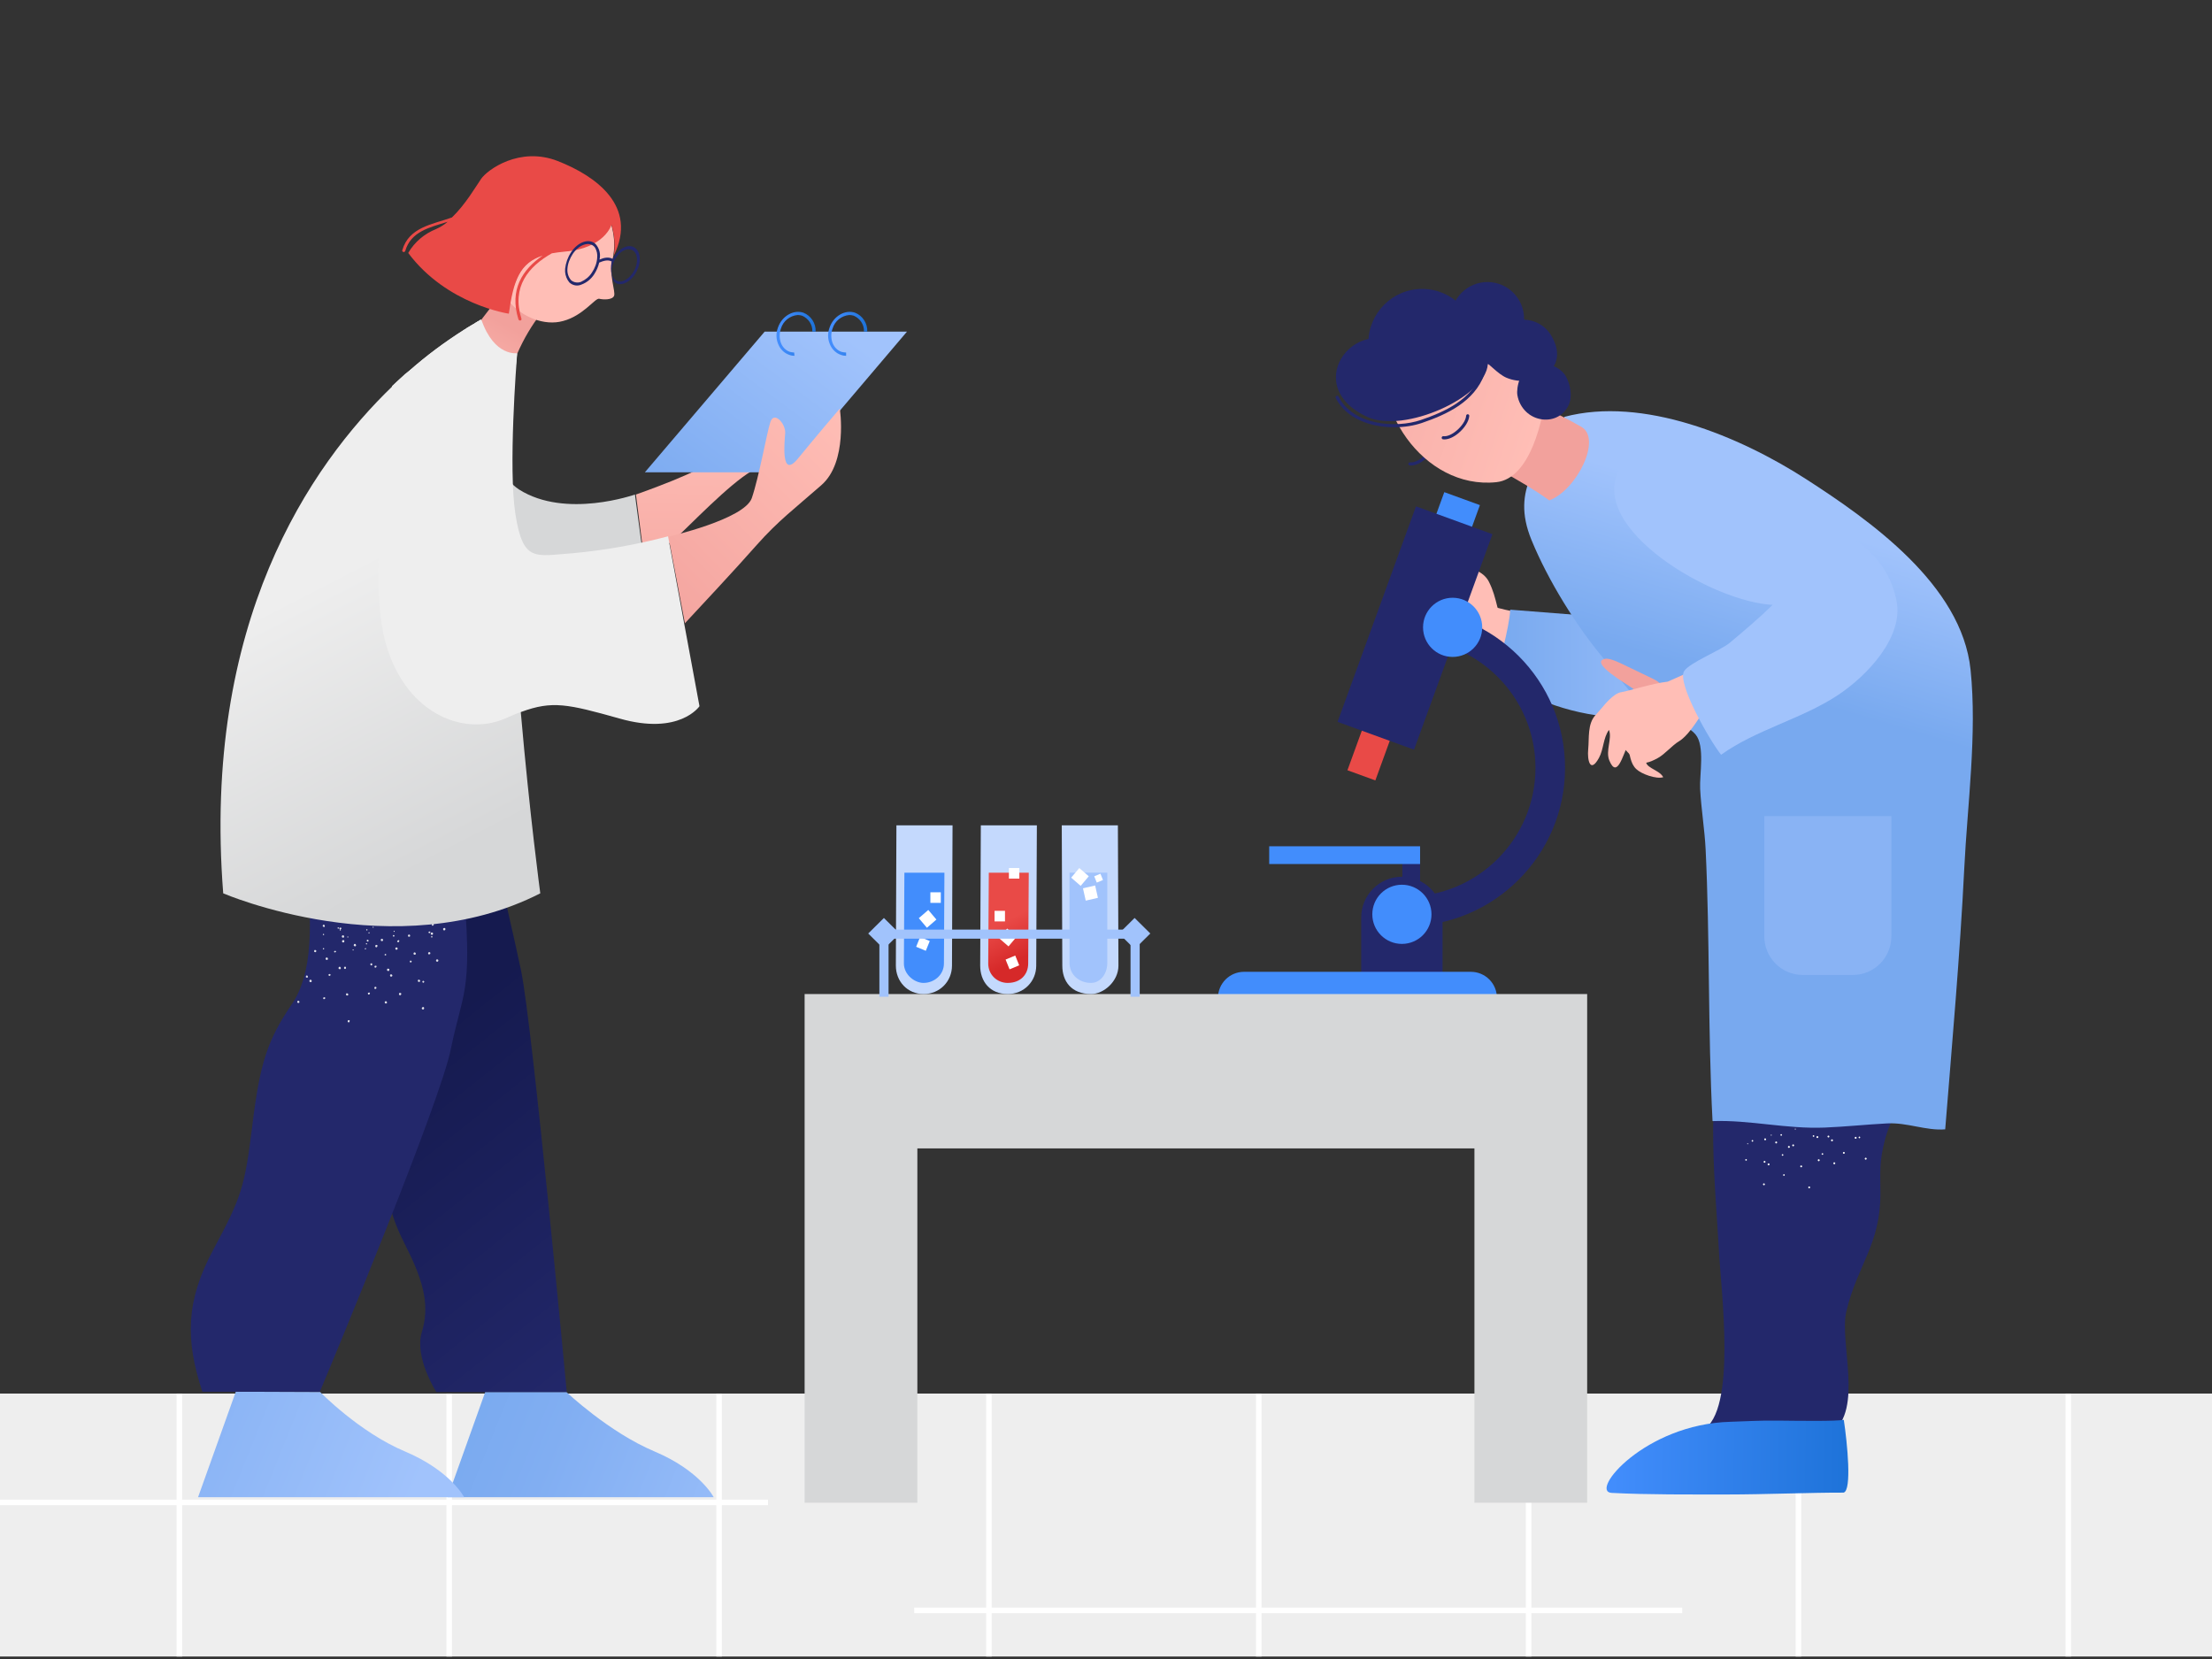
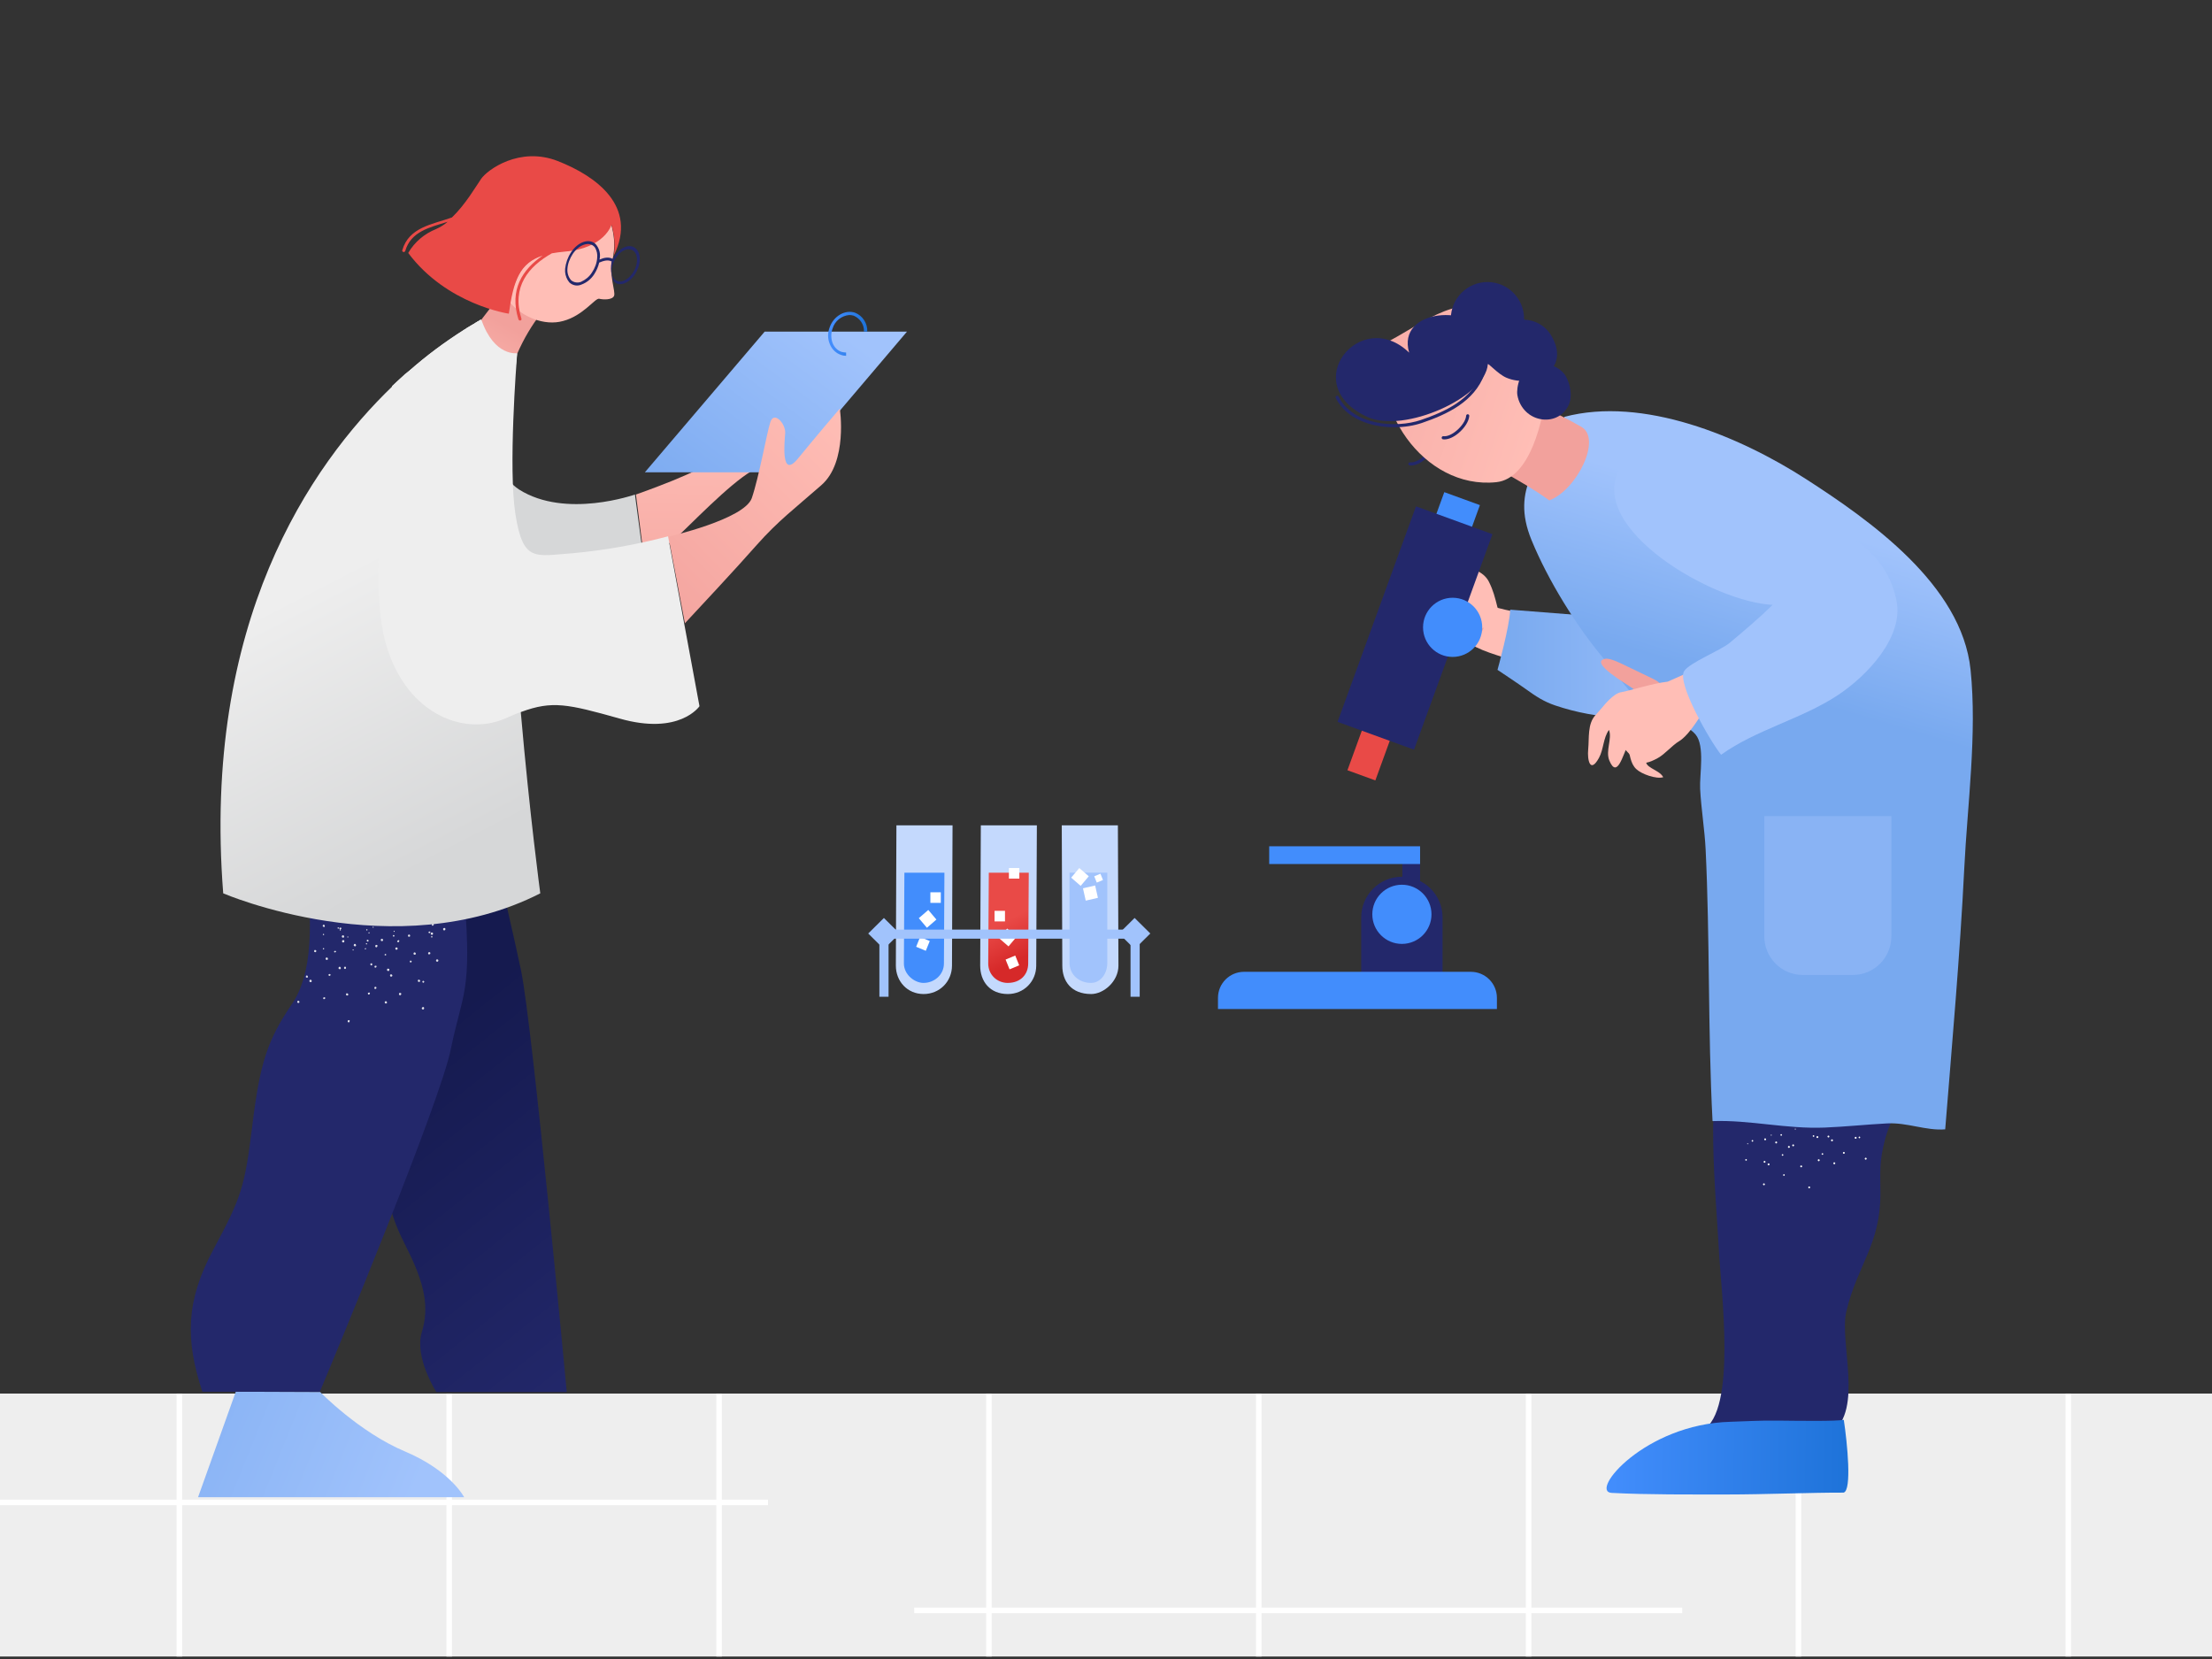
<svg xmlns="http://www.w3.org/2000/svg" version="1.1" viewBox="0 0 1600 1200" width="1600" height="1200" x="0px" y="0px">
  <rect x="0" y="0" width="1600" height="1200" fill="#333333" stroke="none" />
  <g>
    <defs>
      <clipPath id="clip-path-id-crop-item-0">
        <rect transform="scale(0.499 0.5)" x="-1.0" y="1010.0" width="1605.0" height="192.0" />
      </clipPath>
      <clipPath id="clip-path-id-viewbox-item-0">
        <rect x="0.0" y="0.0" width="801.0" height="601.0" />
      </clipPath>
    </defs>
    <g clip-path="url(#clip-path-id-crop-item-0)" transform="translate(0.0 -3.0) rotate(0.0 802.0 601.5) scale(2.002 2.002)">
      <g clip-path="url(#clip-path-id-viewbox-item-0)" transform="translate(-0.0 -0.0)">
        <rect x="0" y="454" fill="#EEEEEE" width="800" height="146" />
        <g>
          <rect x="63.811" y="454" fill="#FFFFFF" width="2" height="146" />
        </g>
        <g>
          <rect x="161.306" y="454" fill="#FFFFFF" width="2" height="146" />
        </g>
        <g>
          <rect x="258.801" y="454" fill="#FFFFFF" width="2" height="146" />
        </g>
        <g>
          <rect x="356.297" y="454" fill="#FFFFFF" width="2" height="146" />
        </g>
        <g>
          <rect x="453.792" y="454" fill="#FFFFFF" width="2" height="146" />
        </g>
        <g>
          <rect x="551.287" y="454" fill="#FFFFFF" width="2" height="146" />
        </g>
        <g>
          <rect x="648.782" y="454" fill="#FFFFFF" width="2" height="146" />
        </g>
        <g>
          <rect x="746.277" y="454" fill="#FFFFFF" width="2" height="146" />
        </g>
        <g>
          <rect x="401.044" y="501.331" fill="#FFFFFF" width="399.956" height="2" />
        </g>
        <g>
          <rect x="330.298" y="582.327" fill="#FFFFFF" width="277.486" height="2" />
        </g>
        <g>
          <rect x="0" y="543.329" fill="#FFFFFF" width="277.486" height="2" />
        </g>
      </g>
    </g>
  </g>
  <g>
    <defs>
      <clipPath id="clip-path-id-viewbox-item-1">
        <rect x="-361.001" y="-15.0" width="203.954" height="386.684" />
      </clipPath>
    </defs>
    <g transform="translate(1427.0 204.0) rotate(0.0 -230.5 438.5) scale(-2.26 2.268)">
      <g clip-path="url(#clip-path-id-viewbox-item-1)" transform="translate(361.001 15.0)">
        <g>
          <path fill="#23286B" d="M-181.211,43.523c-1.334,0-2.937-0.703-4.474-1.976c-2.01-1.665-3.376-3.831-3.48-5.516   c-0.017-0.275,0.192-0.513,0.468-0.53c0.273-0.002,0.513,0.193,0.53,0.468c0.086,1.401,1.341,3.333,3.121,4.808   c1.476,1.223,3.026,1.866,4.151,1.727c0.273-0.034,0.524,0.16,0.559,0.434c0.035,0.274-0.16,0.524-0.434,0.559   C-180.914,43.514-181.061,43.523-181.211,43.523z" />
        </g>
        <path fill="#FFBEB6" d="M-238.19,93.736c11.282-2.553,24.448-2.218,35.165-6.88c0.075,4.233,1.422,9.21,4.267,12.469  c-3.524,3.218-11.331,4.94-15.743,6.644c-4.117,1.59-8.003,3.51-12.163,5.092c-2.86,1.087-7.51,4.56-10.352,4.721  c-1.447-3.803-0.818-8.268-1.516-12.25C-238.976,100.994-241.009,94.374-238.19,93.736z" />
        <path fill="#F2A19C" d="M-183.982,96.251c-3.999,1.869-9.292,6.721-13.971,5.316c-5.683-1.707-8.072-8.093-7.551-13.424  c0.551-5.641,5.934-7.807,10.904-9.215c2.148-0.608,5.038-1.425,7.265-1.458c3.279-0.049,3.489,2.002,3.912,5.097  c0.561,4.107,1.276,9.519-0.357,13.489C-184.085,96.113-184.153,96.737-183.982,96.251z" />
        <path fill="#FFBEB6" d="M-208.851,88.707c0.83-3.296,1.378-5.432,2.727-8.11c1.779-3.532,6.144-4.496,9.568-5.303  c2.487-0.586,8.754-5.19,6.427-0.559c-1.575,3.134-5.054,6.712-7.991,7.887c0.403,3.691,1.021,9.805-2.068,12.511  C-202.782,97.405-209.999,93.266-208.851,88.707z" />
        <path fill="#FFBEB6" d="M-181.747,73.618c-2.712-0.838-10.294,7.681-11.797,9.725c-1.514,2.058-3.34,5.149,0.62,4.315  c2.454-0.517,5.028-2.742,7.166-3.939c-3.716,2.788-8.228,6.335-1.397,7.468c-1.308,2.061-1.86,2.174-0.445,4.226  c1.216,1.764,2.273,2.11,4.183,1.047c2.548-1.419,3.765-4.636,4.178-7.2c0.198-1.228,1.051-3.003,0.865-4.185  c-0.247-1.568-1.247-2.437-1.417-4.191c-0.142-1.467,0.217-3.015,0-4.471C-179.96,75.278-179.58,74.255-181.747,73.618z" />
        <linearGradient id="SVGID_1_-i1" gradientUnits="userSpaceOnUse" x1="-280.415" y1="106.66" x2="-208.866" y2="106.66">
          <stop offset="0" style="stop-color:#A1C3FC" />
          <stop offset="1" style="stop-color:#78A9EF" />
        </linearGradient>
        <path fill="url(#SVGID_1_-i1)" d="M-212.933,89.499c0.189,5.397,4.066,19.188,4.066,19.188s-6.769,4.493-9.233,6.254  c-3.091,2.21-5.575,3.862-9.225,5.095c-6.538,2.208-14.166,3.705-21.116,3.782c-8.674,0.097-15.853-2.18-23.904-5.084  c-2.741-0.989-5.398-2.123-8.071-3.477c1.744-15.825,15.813-20.26,29.474-22.785" />
        <path fill="#23286B" d="M-338.552,238.319c-1.369,5.15,3.844,13.353,5.589,19.91c1.999,7.513,1.539,10.326,1.537,17.558  c-0.003,16.189,7.392,22.751,10.913,37.528c2.328,9.77-5.586,31.183,4.759,38.771c6.093,4.47,34.681,0.457,41.251-0.91  c-11.078-5.93-5.857-44.907-5.218-57.36c0.958-18.684,4.571-50.172-2.095-68.77c-22.565-1.146-41.055,2.687-62.282,7.529  C-341.287,236.171-342.905,237.687-338.552,238.319z" />
        <linearGradient id="SVGID_2_-i1" gradientUnits="userSpaceOnUse" x1="-311.662" y1="246.826" x2="-296.259" y2="194.577" gradientTransform="matrix(1 0 0 -1 0 310)">
          <stop offset="0" style="stop-color:#A1C3FC" />
          <stop offset="1" style="stop-color:#78A9EF" />
        </linearGradient>
        <path fill="url(#SVGID_2_-i1)" d="M-230.261,28c-25.162-6.642-56.034,6.159-77.336,19.836c-20.422,13.113-49.865,33.735-52.679,60.815  c-2.125,20.449,0.999,42.889,2.015,63.349c1.377,27.726,3.884,55.679,6.101,83.233c6.204,0.486,12.098-2.232,18.566-1.897  c6.553,0.339,13.319,1.058,20,1.331c12.304,0.502,23.884-2.479,35.899-2.066c1.52-29.014,0.827-58.164,2.212-86.637  c0.306-6.29,1.437-13.014,1.756-19.299c0.232-4.587-1.59-13.682,1.453-17.346c3.373-4.062,12.335-5.437,16.68-9.318  c4.856-4.337,8.611-10.006,12.667-14.813c8.858-10.499,17.88-25.049,23.168-37.888c6.88-16.706-2.854-24.831-10.601-38.349  c-0.862,1.028-0.829,2.267,0.1,3.717" />
        <linearGradient id="SVGID_3_-i1" gradientUnits="userSpaceOnUse" x1="143.365" y1="-49.13" x2="66.069" y2="-50.207" gradientTransform="matrix(1 0 0 -1 -389.183 310)">
          <stop offset="0" style="stop-color:#428DFC" />
          <stop offset="1" style="stop-color:#1D72D8" />
        </linearGradient>
        <path fill="url(#SVGID_3_-i1)" d="M-319.706,347.874c-1.128,7.518-2.631,22.553,0.071,23.216c10.078-0.036,25.815,0.596,37.017,0.59  c12.274-0.006,25.576,0.101,37.213-0.501c7.267-0.376-10.525-21.927-37.965-22.679c-5.559-0.152-8.741-0.443-15.286-0.376  C-305.516,348.195-317.2,348.375-319.706,347.874z" />
        <path fill="#F2A19C" d="M-198.167,37.5c-8.36,6.593-17.381,9.991-27.277,17.138c-8.796-3.299-16.935-19.647-10.262-23.457  c9.728-5.554,15.763-7.662,21.707-10.361c2.803,6.875,8.145,9.082,13.498,13.68C-200.936,34.667-197.801,37.211-198.167,37.5z" />
        <linearGradient id="SVGID_4_-i1" gradientUnits="userSpaceOnUse" x1="-152.33" y1="470.816" x2="-97.96" y2="470.816" gradientTransform="matrix(0.949 -0.315 -0.315 -0.949 69.159 426.742)">
          <stop offset="0" style="stop-color:#FFBEB6" />
          <stop offset="1" style="stop-color:#F8AFA9" />
        </linearGradient>
        <path fill="url(#SVGID_4_-i1)" d="M-174.167,3.833c7.317,20.204-10.907,47.453-34.333,45c-10.841-1.135-15.12-19.913-16.065-30.029  c-1.039-11.111,4.869-19.099,14.158-23.787C-196.684-11.909-186.514-2.763-174.167,3.833z" />
        <g>
          <path fill="#23286B" d="M-175.798,31.316c-3.214,0-6.315-0.499-8.876-1.371c-8.067-2.748-16.757-6.748-20.041-15.575   c-0.096-0.259,0.035-0.547,0.294-0.643c0.26-0.098,0.547,0.037,0.644,0.294c3.138,8.436,11.581,12.305,19.426,14.978   c8.077,2.75,21.728,1.686,26.357-7.464c0.124-0.247,0.426-0.345,0.672-0.221c0.246,0.125,0.346,0.426,0.221,0.672   C-160.502,28.706-168.444,31.316-175.798,31.316z" />
        </g>
        <path fill="#23286B" d="M-205.767,11.222c0.696,10.505,26.787,22.204,38.575,16.794c22.633-10.386,2.076-35.422-13.398-20.501  c4.095-14.122-20.341-15.756-25.374-4.913c-3.815-6.228-15.456-8.493-20.195-0.384c-6.486,11.099,6.141,16.817,14.434,13.296  C-208.978,14.35-205.804,10.658-205.767,11.222z" />
        <path fill="#23286B" d="M-219.666,12.84c3.35-0.396,4.87,5.772,4.431,8.253c-0.719,4.073-3.883,7.271-8.089,7.733  c-3.601,0.396-6.913-1.376-8.389-4.738c-1.191-2.711-0.457-6.401,0.926-8.952c1.815-3.348,8.006-5.706,10.961-2.651  C-219.663,12.374-219.519,13.08-219.666,12.84z" />
        <circle fill="#23286B" cx="-205.652" cy="-3.272" r="11.728" />
-         <circle fill="#23286B" cx="-184.76" cy="4.425" r="17.226" />
        <path fill="#89B3F4" d="M-306.594,206h-16c-6.812,0-12.333-5.522-12.333-12.333v-38.333h40.666v38.333  C-294.261,200.478-299.783,206-306.594,206z" />
        <path fill="none" d="M-277.03,105.472c2.841,4.256,8.342,5.982,13.133,6.706" />
        <path fill="#F2A19C" d="M-262.5,114.973c1.677-2.515,2.899-2.981,5.309-4.129c2.278-1.085,4.511-2.17,6.706-3.206  c1.554-0.734,5.535-2.874,7.265-2.459c5.075,1.218-7.362,8.207-8.927,9.439c-2.621,2.063-3.499,3.972-6.992,3.164  C-262.743,116.948-263.483,116.447-262.5,114.973z" />
        <path fill="#FFBEB6" d="M-278.427,105.752c1.724,1.545-12.452,10.726-13.872,12.874c1.269,0.495,2.475,1.226,3.814,1.656  c4.974,1.596,11.719-1.317,14.808,3.353c1.533,2.317,4.188,6.336,6.706,7.824c2.178,1.287,4.482,4.068,6.706,5.309  c5.966,3.33,6.862,1.126,11.185-3.353c1.469-1.522,2.458-5.901,4.183-6.147c1.956-0.279,5.588-2.235,3.353-5.309  c-1.583-2.176-4.423-5.781-6.986-6.162c-2.289-0.34-10.012-2.83-14.809-3.339L-278.427,105.752z" />
        <path fill="#A1C3FC" d="M-251.882,38.131c-2.848-2.532-7.544-2.794-11.379-2.798c-5.917-0.006-11.521,2.279-16.667,4.834  c-11.465,5.694-21.367,14.037-32.667,20.317c-11.525,6.404-21.273,12.627-23.982,26.198c-2.306,11.55,9.302,23.777,18.649,29.985  c11.583,7.693,26.187,11.013,37.495,19.097c3.595-4.465,14.166-22.813,11.852-26.629c-1.67-2.754-11.652-6.581-14.68-9.12  c-4.585-3.845-9.387-7.842-13.65-12.065c19.027-0.821,59.559-24.391,48.941-43.392C-248.884,42.922-249.367,40.367-251.882,38.131z" />
-         <path fill="#FFBEB6" d="M-245.754,117.475c1.977,1.387,2.568,2.42,5.545,5.67c2.587,2.823,1.956,7.223,2.314,10.897  c0.325,3.336-0.599,7.847-3.438,2.741c-1.526-2.745-1.354-6.423-3.214-8.935c-1.09,2.766,1.175,6.637-0.118,9.758  c-2.526,6.097-4.414-2.192-5.757-4.38c-0.931,2.424-0.878,5.24-2.85,7.098c-1.742,1.642-6.385,3.265-8.647,2.604  c1.387-2.632,6.647-2.993,5.287-5.896c-0.506-1.08-2.436-2.127-3.134-3.325c-0.736-1.263-1.325-2.836-1.789-4.219  c2.987-2.339,9.294-2.166,11.706-4.659c1.991-2.059,0.192-5.373,1.028-7.726c0.243,0.233,1.197-0.438,1.15-0.042L-245.754,117.475z" />
+         <path fill="#FFBEB6" d="M-245.754,117.475c1.977,1.387,2.568,2.42,5.545,5.67c2.587,2.823,1.956,7.223,2.314,10.897  c0.325,3.336-0.599,7.847-3.438,2.741c-1.526-2.745-1.354-6.423-3.214-8.935c-1.09,2.766,1.175,6.637-0.118,9.758  c-2.526,6.097-4.414-2.192-5.757-4.38c-0.931,2.424-0.878,5.24-2.85,7.098c-1.742,1.642-6.385,3.265-8.647,2.604  c1.387-2.632,6.647-2.993,5.287-5.896c-0.506-1.08-2.436-2.127-3.134-3.325c-0.736-1.263-1.325-2.836-1.789-4.219  c2.987-2.339,9.294-2.166,11.706-4.659c1.991-2.059,0.192-5.373,1.028-7.726c0.243,0.233,1.197-0.438,1.15-0.042z" />
        <path id="texture-2_17_-i1" fill="#FFFFFF" d="M-304.281,255.271c0.065,0.055,0.163,0.046,0.218-0.019s0.047-0.163-0.019-0.218  c-0.065-0.055-0.163-0.046-0.218,0.019l0,0C-304.354,255.118-304.347,255.215-304.281,255.271L-304.281,255.271z M-289.1,259.843  c0.007,0.087,0.084,0.152,0.171,0.145l0,0c0.08-0.004,0.141-0.072,0.137-0.151c0-0.007-0.001-0.014-0.002-0.02  c-0.005-0.084-0.076-0.147-0.16-0.144C-289.041,259.68-289.107,259.756-289.1,259.843L-289.1,259.843L-289.1,259.843z   M-296.639,257.033c-0.02,0.084,0.027,0.171,0.108,0.2c0.085,0.026,0.175-0.022,0.2-0.108c0.026-0.085-0.022-0.175-0.108-0.2  C-296.524,256.906-296.609,256.951-296.639,257.033z M-308.909,273.636c-0.056,0.154,0.022,0.324,0.176,0.383  c0.145,0.062,0.313-0.006,0.375-0.15c0.002-0.006,0.004-0.009,0.006-0.015c0.056-0.154-0.022-0.324-0.176-0.383  C-308.678,273.411-308.849,273.485-308.909,273.636L-308.909,273.636z M-306.349,266.937c-0.055,0.156,0.025,0.326,0.181,0.38  c0.152,0.055,0.32-0.022,0.378-0.173c0.059-0.151-0.014-0.321-0.164-0.38l0,0C-306.113,266.711-306.284,266.787-306.349,266.937z   M-303.779,260.23c-0.059,0.151,0.015,0.319,0.166,0.378c0.003,0.001,0.006,0.002,0.009,0.003c0.145,0.062,0.313-0.006,0.375-0.15  c0.002-0.006,0.004-0.009,0.006-0.015c0.054-0.156-0.023-0.327-0.174-0.394C-303.551,259.999-303.721,260.078-303.779,260.23z   M-319.916,262.954c0.121,0.109,0.308,0.097,0.415-0.025c0.109-0.121,0.097-0.308-0.025-0.415c-0.119-0.106-0.301-0.097-0.41,0.019  C-320.045,262.655-320.036,262.842-319.916,262.954L-319.916,262.954z M-314.982,257.741c0.121,0.108,0.308,0.097,0.415-0.025  c0.109-0.121,0.097-0.308-0.025-0.415c-0.119-0.106-0.301-0.097-0.41,0.019C-315.11,257.441-315.101,257.629-314.982,257.741  L-314.982,257.741z M-294.443,272.774c0.008,0.164,0.145,0.291,0.31,0.285c0.161-0.002,0.287-0.136,0.284-0.295c0,0,0-0.002,0-0.003  c0.006-0.158-0.118-0.289-0.274-0.294c-0.007,0-0.015,0-0.023-0.001C-294.31,272.477-294.439,272.61-294.443,272.774z   M-294.636,265.595c0.01,0.164,0.144,0.293,0.307,0.296c0.164-0.008,0.291-0.146,0.285-0.309c-0.004-0.163-0.141-0.291-0.303-0.286  c-0.002,0-0.004,0-0.004,0c-0.161,0.003-0.288,0.135-0.285,0.294C-294.636,265.594-294.636,265.595-294.636,265.595z   M-294.829,258.428c0,0.157,0.127,0.285,0.284,0.283c0.004,0,0.009,0,0.014-0.001c0.162,0.001,0.295-0.13,0.297-0.292  c0-0.005,0-0.01,0-0.015c-0.006-0.164-0.144-0.293-0.307-0.287c-0.164,0.006-0.293,0.144-0.287,0.307  C-294.829,258.426-294.829,258.427-294.829,258.428z M-324.898,257.982c0.095,0.109,0.262,0.121,0.372,0.027  c0.11-0.094,0.122-0.262,0.027-0.372c-0.095-0.111-0.262-0.122-0.372-0.027l0,0C-324.979,257.705-324.992,257.871-324.898,257.982z   M-300.814,269.774c-0.004,0.149,0.107,0.275,0.256,0.288c0.141,0.011,0.264-0.095,0.274-0.235c0-0.004,0-0.007,0-0.012  c0.013-0.145-0.095-0.273-0.239-0.285c-0.002,0-0.003,0-0.005,0C-300.671,269.524-300.796,269.63-300.814,269.774L-300.814,269.774z   M-300.369,263.395c-0.007,0.145,0.103,0.267,0.246,0.276c0.141,0.011,0.264-0.095,0.274-0.235c0-0.004,0-0.007,0-0.012  c0.013-0.145-0.095-0.273-0.239-0.286c-0.002,0-0.003,0-0.005,0C-300.239,263.135-300.362,263.248-300.369,263.395L-300.369,263.395  z M-299.933,256.993c-0.013,0.145,0.095,0.273,0.239,0.286h0.005c0.137,0.015,0.259-0.085,0.274-0.222  c0.001-0.008,0.001-0.017,0.001-0.026c0.013-0.145-0.095-0.273-0.239-0.286c-0.002,0-0.003,0-0.005,0  C-299.8,256.743-299.921,256.851-299.933,256.993L-299.933,256.993z M-313.107,262.983c-0.061,0.133-0.005,0.289,0.127,0.353  c0.13,0.065,0.286,0.013,0.351-0.116c0.063-0.132,0.013-0.291-0.114-0.362C-312.877,262.794-313.039,262.849-313.107,262.983  L-313.107,262.983z M-310.248,257.246c-0.066,0.124-0.021,0.278,0.101,0.344c0.005,0.002,0.009,0.004,0.014,0.007  c0.13,0.065,0.286,0.013,0.351-0.116c0.063-0.132,0.013-0.291-0.114-0.362C-310.027,257.059-310.184,257.114-310.248,257.246  L-310.248,257.246z M-288.671,265.061c0.041,0.132,0.181,0.206,0.313,0.165c0.005-0.002,0.011-0.003,0.015-0.005  c0.139-0.043,0.217-0.19,0.175-0.329c-0.001-0.003-0.002-0.006-0.003-0.009c-0.052-0.136-0.201-0.207-0.34-0.161  c-0.136,0.045-0.21,0.192-0.165,0.328C-288.674,265.054-288.671,265.057-288.671,265.061L-288.671,265.061z M-290.715,258.985  c0.048,0.139,0.197,0.216,0.338,0.172c0.139-0.051,0.211-0.204,0.16-0.343c-0.048-0.133-0.191-0.205-0.327-0.166  c-0.138,0.04-0.217,0.186-0.177,0.323C-290.719,258.975-290.716,258.98-290.715,258.985L-290.715,258.985z M-327.001,264.451  c-0.067,0.155-0.002,0.336,0.15,0.411c0.152,0.074,0.334,0.012,0.408-0.139c0.069-0.155,0.003-0.337-0.15-0.411  C-326.744,264.238-326.927,264.3-327.001,264.451L-327.001,264.451z M-323.772,257.795c-0.075,0.151-0.012,0.334,0.139,0.408  s0.334,0.012,0.408-0.139c0.075-0.151,0.012-0.334-0.139-0.408C-323.515,257.581-323.697,257.644-323.772,257.795L-323.772,257.795z   M-295.929,266.498c0.061,0.16,0.236,0.245,0.4,0.192c0.159-0.061,0.238-0.241,0.177-0.4c-0.059-0.154-0.229-0.233-0.385-0.182  C-295.895,266.167-295.98,266.337-295.929,266.498L-295.929,266.498z M-298.356,259.512c0.058,0.157,0.229,0.241,0.389,0.191  c0.16-0.055,0.246-0.229,0.191-0.389s-0.229-0.246-0.389-0.191C-298.323,259.18-298.407,259.353-298.356,259.512L-298.356,259.512z   M-311.986,265.064c-0.001,0.167,0.126,0.309,0.292,0.327c0.168,0.004,0.308-0.127,0.316-0.294c0.014-0.165-0.11-0.311-0.276-0.324  c0,0-0.004,0-0.007,0C-311.83,264.762-311.975,264.892-311.986,265.064L-311.986,265.064L-311.986,265.064z M-311.553,257.673  c-0.01,0.171,0.121,0.316,0.291,0.326h0.001c0.164,0.009,0.306-0.118,0.313-0.283l0,0c0.01-0.168-0.117-0.312-0.284-0.322  C-311.396,257.383-311.539,257.508-311.553,257.673L-311.553,257.673z M-316.966,266.035c-0.012,0.166,0.114,0.312,0.282,0.324  s0.312-0.114,0.324-0.282c0.011-0.162-0.107-0.305-0.27-0.323C-316.801,265.74-316.95,265.866-316.966,266.035L-316.966,266.035z   M-316.231,258.703c-0.014,0.169,0.111,0.319,0.28,0.334c0.165,0.013,0.31-0.107,0.333-0.269c0.012-0.171-0.11-0.321-0.278-0.345  C-316.065,258.412-316.211,258.536-316.231,258.703L-316.231,258.703z M-302.429,260.928c0.053,0.161,0.225,0.251,0.387,0.201  c0.159-0.049,0.249-0.218,0.199-0.377c-0.041-0.159-0.203-0.255-0.362-0.214c-0.004,0.001-0.009,0.002-0.012,0.005  c-0.164,0.044-0.259,0.212-0.214,0.376C-302.431,260.922-302.43,260.925-302.429,260.928L-302.429,260.928z" />
        <g>
          <path fill="#23286B" d="M-191.878,35.189c-1.335,0-2.938-0.703-4.475-1.976c-2.01-1.666-3.376-3.831-3.48-5.516   c-0.017-0.275,0.192-0.513,0.468-0.53c0.276-0.012,0.513,0.193,0.53,0.468c0.086,1.401,1.34,3.333,3.12,4.808   c1.476,1.223,3.025,1.867,4.152,1.727c0.274-0.035,0.524,0.16,0.559,0.434c0.035,0.274-0.16,0.524-0.434,0.559   C-191.581,35.181-191.728,35.189-191.878,35.189z" />
        </g>
      </g>
    </g>
  </g>
  <g>
    <defs>
      <clipPath id="clip-path-id-viewbox-item-2">
        <rect x="0.0" y="0.0" width="234.624" height="350.401" />
      </clipPath>
    </defs>
    <g transform="translate(881.0 356.0) rotate(0.0 125.5 187.5) scale(1.07 1.07)">
      <g clip-path="url(#clip-path-id-viewbox-item-2)" transform="translate(-0.0 -0.0)">
        <rect x="124.624" y="244.928" fill="#23286B" width="12" height="51.449" />
        <rect x="96.67" y="136.312" transform="matrix(-0.94 -0.342 0.342 -0.94 150.633 356.046)" fill="#E94A47" width="20.074" height="56.861" />
        <rect x="142.543" y="2.666" transform="matrix(-0.94 -0.342 0.342 -0.94 290.695 113.45)" fill="#428DFC" width="25.614" height="56.861" />
        <rect x="105.736" y="14.362" transform="matrix(-0.94 -0.342 0.342 -0.94 227.018 223.743)" fill="#23286B" width="54.997" height="154.991" />
        <path fill="#23286B" d="M96.828,324.963h54.997v-37.492c0-15.187-12.311-27.498-27.498-27.498h0  c-15.187,0-27.498,12.311-27.498,27.498V324.963z" />
        <g>
-           <path fill="#23286B" d="M127.624,293.377v-20c47.972,0,87-39.028,87-87s-39.028-87-87-87v-20c59,0,107,48,107,107   S186.624,293.377,127.624,293.377z" />
-         </g>
+           </g>
        <circle fill="#428DFC" cx="158.624" cy="91.377" r="20" />
        <circle fill="#428DFC" cx="124.326" cy="285.377" r="20" />
        <rect x="34.624" y="239.377" fill="#428DFC" width="102" height="12" />
        <path fill="#428DFC" d="M0,349.401h188.559v-7.552c0-9.723-7.882-17.605-17.605-17.605H17.605C7.882,324.244,0,332.126,0,341.848  V349.401z" />
      </g>
    </g>
  </g>
  <g>
    <defs>
      <clipPath id="clip-path-id-viewbox-item-3">
        <rect x="0.0" y="0.0" width="83.29" height="54.37" />
      </clipPath>
    </defs>
    <g transform="translate(582.0 719.0) rotate(0.0 283.0 184.0) scale(6.796 6.768)">
      <g clip-path="url(#clip-path-id-viewbox-item-3)" transform="translate(-0.0 -0.0)">
-         <polygon fill="#D6D7D8" points="0,0 0,54.37 12,54.37 12,16.499 71.291,16.499 71.291,54.37 83.29,54.37 83.29,0 " />
-       </g>
+         </g>
    </g>
  </g>
  <g>
    <defs>
      <clipPath id="clip-path-id-viewbox-item-4">
        <rect x="0.0" y="0.0" width="216.398" height="404.158" />
      </clipPath>
    </defs>
    <g transform="translate(138.0 113.0) rotate(0.0 259.0 485.0) scale(2.394 2.4)">
      <g clip-path="url(#clip-path-id-viewbox-item-4)" transform="translate(-0.0 -0.0)">
        <g id="woman-i4">
          <linearGradient id="L_hand_1_-i4" gradientUnits="userSpaceOnUse" x1="157.33" y1="266.911" x2="155.594" y2="343.727" gradientTransform="matrix(1 0 0 1 0 -190)">
            <stop offset="0" style="stop-color:#FFBEB6" />
            <stop offset="1" style="stop-color:#F2A19C" />
          </linearGradient>
          <path id="L_hand-i4" fill="url(#L_hand_1_-i4)" d="M169.498,94.858c-6.9,4-19,16.7-22.7,20c-3.1,2.5-6.3,4.7-9.8,6.6l-2.5-19.5   c0,0,22.1-7.7,22.5-10.4s1.3-7.5,0.2-12.7s0.6-7.1,2.3-4.6s1.7,9.6,5.6,6.1s6-8.8,7.3-10.4c1.3-1.5,4.8-2.9,6.7,5.8   C180.998,84.558,176.398,90.858,169.498,94.858z" />
          <linearGradient id="doc_1_-i4" gradientUnits="userSpaceOnUse" x1="193.923" y1="240.898" x2="140.976" y2="312.506" gradientTransform="matrix(1 0 0 1 0 -190)">
            <stop offset="0" style="stop-color:#A1C3FC" />
            <stop offset="0.696" style="stop-color:#81AEF2" />
            <stop offset="1" style="stop-color:#78A9EF" />
          </linearGradient>
          <polygon id="doc-i4" fill="url(#doc_1_-i4)" points="180.298,95.258 137.198,95.258 173.398,52.858 216.398,52.858  " />
          <linearGradient id="R_hand_1_-i4" gradientUnits="userSpaceOnUse" x1="196.614" y1="259.967" x2="128.479" y2="326.801" gradientTransform="matrix(1 -0.008 0.008 1 -1.467 -183.111)">
            <stop offset="0" style="stop-color:#FFBEB6" />
            <stop offset="1" style="stop-color:#F2A19C" />
          </linearGradient>
          <path id="R_hand-i4" fill="url(#R_hand_1_-i4)" d="M190.498,99.158c-8,7-13,10.7-19.5,18c-5.7,6.5-18.8,20.5-21.7,23.6l-5-26.1   c0,0,22.9-5.2,25.2-11.6c2.2-6.4,4.5-19.5,5.6-22.9c1.1-3.5,4.6,0.4,4.5,3.2c-0.2,2.9-1.4,14.2,3.9,7.7s12.6-15,12.6-15   S198.598,92.158,190.498,99.158z" />
          <linearGradient id="L_shoe_1_-i4" gradientUnits="userSpaceOnUse" x1="183.841" y1="614.009" x2="74.206" y2="569.678" gradientTransform="matrix(1 0 0 1 0 -190)">
            <stop offset="0" style="stop-color:#A1C3FC" />
            <stop offset="0.696" style="stop-color:#81AEF2" />
            <stop offset="1" style="stop-color:#78A9EF" />
          </linearGradient>
-           <path id="L_shoe-i4" fill="url(#L_shoe_1_-i4)" d="M88.998,372.358l-11.4,31.8h80.4c0,0-4.1-8-17.9-13.8s-26.6-17.9-26.6-17.9h-24.5" />
          <linearGradient id="R_shoe_1_-i4" gradientUnits="userSpaceOnUse" x1="66.09" y1="596.659" x2="-57.846" y2="546.608" gradientTransform="matrix(1 0 0 1 0 -190)">
            <stop offset="0" style="stop-color:#A1C3FC" />
            <stop offset="0.696" style="stop-color:#81AEF2" />
            <stop offset="1" style="stop-color:#78A9EF" />
          </linearGradient>
          <path id="R_shoe-i4" fill="url(#R_shoe_1_-i4)" d="M13.598,372.358l-11.4,31.8h80.4c0,0-4.1-8-17.9-13.8s-25.6-17.9-25.6-17.9   L13.598,372.358" />
          <linearGradient id="L_leg_1_-i4" gradientUnits="userSpaceOnUse" x1="146.371" y1="543.903" x2="73.637" y2="452.232" gradientTransform="matrix(1 0 0 1 0 -190)">
            <stop offset="0" style="stop-color:#23286B" />
            <stop offset="1" style="stop-color:#151A4F" />
          </linearGradient>
          <path id="L_leg-i4" fill="url(#L_leg_1_-i4)" d="M32.598,167.558c0,0-2.2,17,9.4,37.6s15.2,49.2,15.7,78.8s2.2,34.5,7.6,45.2   s6.8,17.7,4.5,25.3s4.4,18,4.4,18h39.4c0,0-10.3-110-13.8-127s-19.7-84.6-19.7-84.6L32.598,167.558" />
          <path id="R_leg-i4" fill="#23286B" d="M82.698,223.658c-2.3-28.3-5.1-57.7-5.1-57.7l-45.3-2.8c0,0-3.4,14.7,1.1,41.9   c4.5,27.2,2.9,42-2.8,50.4c-7.5,11-9.7,17.9-12,36.6s-3.3,21.7-11.8,37.5c-8.3,15.4-8.5,27.1-3.3,42.8h35.5   c4.6-10.9,36.5-87.6,39.6-103.4C82.098,252.058,84.998,252.058,82.698,223.658z" />
          <path id="texture-i4" opacity="0.86" fill="#FFFFFF" enable-background="new    " d="M49.198,239.158c0-0.1-0.1-0.1-0.2-0.1   s-0.1,0.1-0.1,0.2s0.1,0.1,0.2,0.1l0,0C49.198,239.358,49.198,239.258,49.198,239.158L49.198,239.158z M47.598,235.258   c0-0.1-0.1-0.1-0.2-0.1l0,0c-0.1,0-0.1,0.1-0.1,0.2s0.1,0.1,0.2,0.1C47.598,235.458,47.598,235.358,47.598,235.258L47.598,235.258z    M55.198,232.258c-0.1-0.1-0.2-0.1-0.2,0c-0.1,0.1-0.1,0.2,0,0.2c0.1,0.1,0.2,0.1,0.2,0l0,0   C55.298,232.458,55.298,232.358,55.198,232.258L55.198,232.258L55.198,232.258z M40.098,238.658c-0.1,0-0.2,0.1-0.2,0.2   s0.1,0.2,0.2,0.2s0.2-0.1,0.2-0.2C40.298,238.658,40.198,238.658,40.098,238.658z M40.098,234.358c-0.1,0-0.2,0.1-0.2,0.2   s0.1,0.2,0.2,0.2l0,0c0.1,0,0.2-0.1,0.2-0.2l0,0C40.298,234.458,40.198,234.358,40.098,234.358L40.098,234.358z M72.298,239.958   c-0.1-0.1-0.3-0.1-0.5,0l0,0c-0.1,0.1-0.1,0.3,0,0.5l0,0c0.1,0.1,0.3,0.1,0.5,0l0,0C72.398,240.358,72.398,240.058,72.298,239.958   L72.298,239.958L72.298,239.958z M66.198,234.658c-0.1-0.1-0.3-0.1-0.5,0l0,0c-0.1,0.1-0.1,0.4,0,0.5s0.4,0.1,0.5,0l0,0   C66.298,235.058,66.298,234.858,66.198,234.658L66.198,234.658z M47.698,260.358c-0.2,0-0.3,0.2-0.3,0.4c0,0.2,0.2,0.3,0.3,0.3l0,0   c0.2,0,0.3-0.2,0.3-0.4C48.098,260.458,47.898,260.358,47.698,260.358L47.698,260.358z M47.198,252.258c-0.2,0-0.3,0.2-0.3,0.4l0,0   c0,0.2,0.2,0.3,0.4,0.3s0.3-0.2,0.3-0.4l0,0C47.498,252.458,47.298,252.258,47.198,252.258L47.198,252.258z M46.598,244.258   c-0.2,0-0.3,0.2-0.3,0.4c0,0.2,0.2,0.3,0.3,0.3l0,0c0.2,0,0.3-0.2,0.3-0.3l0,0C46.898,244.358,46.798,244.258,46.598,244.258   L46.598,244.258z M45.998,236.258c-0.2,0-0.3,0.2-0.3,0.4l0,0c0,0.2,0.2,0.3,0.4,0.3s0.3-0.2,0.3-0.4   S46.198,236.158,45.998,236.258L45.998,236.258z M63.598,252.358c-0.1-0.2-0.3-0.2-0.5-0.2c-0.2,0.1-0.2,0.3-0.2,0.5   c0.1,0.2,0.3,0.2,0.5,0.2l0,0C63.598,252.658,63.598,252.458,63.598,252.358z M59.998,245.058c-0.1-0.2-0.3-0.2-0.5-0.2   s-0.2,0.3-0.2,0.5c0.1,0.2,0.3,0.2,0.5,0.2l0,0C59.998,245.458,59.998,245.258,59.998,245.058z M56.398,237.858   c-0.1-0.2-0.3-0.2-0.5-0.1s-0.2,0.3-0.1,0.5s0.3,0.2,0.4,0.1C56.398,238.258,56.398,238.058,56.398,237.858L56.398,237.858z    M32.598,254.558c-0.2-0.1-0.3,0-0.4,0.2l0,0c-0.1,0.2,0,0.4,0.2,0.4l0,0c0.2,0.1,0.4,0,0.4-0.2   C32.898,254.858,32.798,254.658,32.598,254.558L32.598,254.558z M35.198,246.958c-0.2-0.1-0.4,0-0.4,0.2l0,0   c-0.1,0.2,0,0.4,0.2,0.4s0.4,0,0.4-0.2C35.398,247.158,35.298,246.958,35.198,246.958L35.198,246.958L35.198,246.958z    M37.698,239.258c-0.2-0.1-0.4,0-0.4,0.2c-0.1,0.2,0,0.4,0.2,0.4l0,0c0.2,0.1,0.3,0,0.4-0.2l0,0   C37.998,239.558,37.898,239.358,37.698,239.258L37.698,239.258z M40.298,231.658c-0.2-0.1-0.4,0-0.4,0.2c-0.1,0.2,0,0.3,0.2,0.4   l0,0c0.2,0.1,0.4,0,0.4-0.2C40.498,231.858,40.398,231.658,40.298,231.658L40.298,231.658z M70.498,248.658   c-0.1-0.1-0.3-0.2-0.4-0.1s-0.2,0.3-0.1,0.4s0.3,0.2,0.4,0.1S70.598,248.758,70.498,248.658z M66.698,242.558   c-0.1-0.1-0.3-0.2-0.4-0.1s-0.2,0.3-0.1,0.4s0.3,0.2,0.4,0.1l0,0C66.698,242.858,66.798,242.658,66.698,242.558L66.698,242.558   L66.698,242.558z M62.898,236.458c0-0.1-0.1-0.1-0.1-0.1l0,0c-0.1,0-0.2,0-0.3,0c-0.1,0.1-0.2,0.3-0.1,0.4l0,0   c0.1,0.1,0.3,0.2,0.4,0.1c0.1,0,0.1-0.1,0.1-0.2C62.898,236.558,62.898,236.458,62.898,236.458L62.898,236.458z M40.398,253.458   c-0.2,0-0.3,0.1-0.4,0.2l0,0c0,0.2,0,0.3,0.2,0.4l0,0c0.2,0,0.3-0.1,0.4-0.2C40.698,253.658,40.598,253.558,40.398,253.458z    M41.998,246.458c-0.2,0-0.3,0.1-0.4,0.2l0,0c0,0.2,0.1,0.3,0.2,0.4l0,0c0.2,0,0.3-0.1,0.4-0.2   C42.298,246.658,42.198,246.558,41.998,246.458z M43.698,239.458c-0.2,0-0.3,0.1-0.4,0.2l0,0c0,0.1,0,0.3,0.2,0.3l0,0   c0.2,0,0.3-0.1,0.4-0.2l0,0C43.898,239.658,43.798,239.558,43.698,239.458z M45.298,232.458c-0.2,0-0.3,0.1-0.4,0.2   c0,0.2,0.1,0.3,0.2,0.4c0.2,0,0.3-0.1,0.4-0.2C45.498,232.658,45.398,232.458,45.298,232.458L45.298,232.458z M73.298,231.358   c-0.1-0.1-0.3-0.1-0.4,0.1l0,0c-0.1,0.1-0.1,0.3,0,0.4l0,0c0.1,0.1,0.3,0.1,0.4-0.1l0,0   C73.498,231.658,73.498,231.458,73.298,231.358L73.298,231.358z M55.698,250.358c-0.2,0-0.3,0.2-0.2,0.4c0,0.2,0.2,0.3,0.3,0.2   c0.2,0,0.3-0.2,0.3-0.3C56.098,250.358,55.898,250.258,55.698,250.358z M54.498,243.258c-0.2,0-0.3,0.2-0.2,0.4   c0,0.2,0.2,0.3,0.3,0.2c0.2,0,0.3-0.2,0.2-0.3l0,0C54.898,243.358,54.698,243.158,54.498,243.258z M53.398,236.158   c-0.2,0-0.3,0.2-0.2,0.3l0,0c0,0.2,0.2,0.3,0.3,0.2c0.2,0,0.3-0.2,0.2-0.3l0,0C53.698,236.258,53.498,236.058,53.398,236.158   L53.398,236.158z M53.098,237.158c-0.1,0-0.2,0.1-0.2,0.2s0.1,0.2,0.2,0.2s0.2-0.1,0.2-0.2l0,0   C53.198,237.258,53.198,237.158,53.098,237.158L53.098,237.158L53.098,237.158z M53.198,232.958c-0.1,0-0.2,0.1-0.2,0.2l0,0   c0,0.1,0.1,0.2,0.2,0.2l0,0c0.1,0,0.2-0.1,0.2-0.2S53.298,232.958,53.198,232.958L53.198,232.958L53.198,232.958z M61.598,233.558   c0-0.1-0.1-0.1-0.2-0.1l0,0c-0.1,0-0.1,0.1-0.1,0.2l0,0c0,0.1,0.1,0.1,0.2,0.1S61.598,233.658,61.598,233.558L61.598,233.558z    M45.198,233.058c-0.1,0-0.2,0-0.2,0.1l0,0c0,0.1,0,0.2,0.1,0.2s0.2,0,0.2-0.1C45.398,233.258,45.298,233.158,45.198,233.058z    M72.998,235.158c-0.1-0.1-0.2-0.1-0.3-0.1l0,0c-0.1,0.1-0.1,0.2-0.1,0.3l0,0c0.1,0.1,0.2,0.1,0.3,0.1l0,0   C72.998,235.358,73.098,235.258,72.998,235.158L72.998,235.158z M52.798,238.658c-0.1,0-0.2,0.1-0.2,0.2s0,0.2,0.1,0.2   s0.2,0,0.2-0.1l0,0C52.998,238.758,52.898,238.658,52.798,238.658L52.798,238.658z M53.898,233.858c-0.1,0-0.2,0.1-0.2,0.2   s0,0.2,0.1,0.2s0.2,0,0.2-0.1l0,0C53.998,234.058,53.998,233.958,53.898,233.858z M62.998,236.458c0-0.1-0.1-0.2-0.2-0.2l0,0l0,0   c-0.1,0-0.2,0.1-0.2,0.2s0.1,0.2,0.2,0.2l0,0h0.1C62.998,236.658,62.998,236.558,62.998,236.458z M44.698,232.458   c-0.1-0.1-0.2,0-0.3,0l0,0c-0.1,0.1,0,0.2,0,0.3c0.1,0.1,0.2,0,0.3,0l0,0C44.898,232.658,44.798,232.558,44.698,232.458z    M70.098,256.458c-0.2,0-0.3,0.2-0.3,0.4c0,0.2,0.2,0.3,0.4,0.3c0.2,0,0.3-0.2,0.3-0.4   C70.498,256.458,70.298,256.358,70.098,256.458L70.098,256.458z M68.898,248.158c-0.2,0-0.3,0.2-0.3,0.4s0.2,0.3,0.4,0.3   c0.2,0,0.3-0.2,0.3-0.4C69.198,248.258,68.998,248.158,68.898,248.158L68.898,248.158z M67.598,239.958c-0.2,0-0.3,0.2-0.3,0.4   c0,0.2,0.2,0.3,0.4,0.3l0,0c0.2,0,0.3-0.2,0.3-0.4C67.898,240.058,67.798,239.958,67.598,239.958L67.598,239.958z M36.398,248.258   c-0.2-0.1-0.4-0.1-0.5,0.1s-0.1,0.4,0.1,0.5s0.4,0.1,0.5-0.1S36.498,248.358,36.398,248.258z M41.298,241.558   c-0.2-0.1-0.4-0.1-0.5,0.1s-0.1,0.4,0.1,0.5l0,0c0.2,0.1,0.4,0.1,0.5-0.1C41.498,241.858,41.398,241.658,41.298,241.558   L41.298,241.558z M46.198,234.858c-0.1-0.1-0.4-0.1-0.5,0.1l0,0c-0.1,0.2-0.1,0.4,0.1,0.5s0.4,0.1,0.5-0.1   S46.298,234.958,46.198,234.858L46.198,234.858L46.198,234.858z M76.898,232.758c-0.1-0.2-0.3-0.2-0.5-0.1s-0.2,0.3-0.1,0.5   s0.3,0.2,0.5,0.1C76.898,233.158,76.998,232.958,76.898,232.758L76.898,232.758z M53.898,252.058c-0.2,0-0.4,0.1-0.4,0.2l0,0   c0,0.2,0.1,0.4,0.2,0.4c0.2,0,0.4-0.1,0.4-0.3C54.198,252.258,54.098,252.058,53.898,252.058L53.898,252.058z M55.898,243.958   c-0.2,0-0.4,0.1-0.4,0.2l0,0c0,0.2,0.1,0.4,0.2,0.4l0,0c0.2,0,0.4-0.1,0.4-0.3l0,0C56.198,244.158,56.098,243.958,55.898,243.958   L55.898,243.958L55.898,243.958z M57.798,235.858c-0.2,0-0.4,0.1-0.4,0.3c0,0.2,0.1,0.4,0.3,0.4c0.2,0,0.4-0.1,0.4-0.2l0,0   C58.098,236.058,57.998,235.858,57.798,235.858L57.798,235.858L57.798,235.858z M58.998,254.658c-0.2,0-0.4,0.1-0.4,0.3   c0,0.2,0.1,0.4,0.3,0.4c0.2,0,0.4-0.1,0.4-0.3C59.298,254.958,59.198,254.758,58.998,254.658L58.998,254.658L58.998,254.658z    M60.598,246.558c-0.2,0-0.4,0.1-0.4,0.3c0,0.2,0.1,0.4,0.3,0.4c0.2,0,0.4-0.1,0.4-0.3S60.798,246.658,60.598,246.558z    M62.198,238.458c-0.2,0-0.4,0.1-0.4,0.3c0,0.2,0.1,0.4,0.3,0.4l0,0c0.2,0,0.4-0.1,0.4-0.3   C62.498,238.658,62.398,238.458,62.198,238.458z M74.398,242.058c-0.2,0-0.3,0.2-0.3,0.4c0,0.2,0.2,0.3,0.4,0.3   c0.2,0,0.3-0.2,0.3-0.4l0,0C74.798,242.158,74.598,242.058,74.398,242.058z M72.798,233.958c-0.2,0-0.3,0.2-0.3,0.4   c0,0.2,0.2,0.3,0.4,0.3c0.2,0,0.3-0.2,0.3-0.4l0,0C73.198,234.058,72.998,233.958,72.798,233.958L72.798,233.958z M45.198,244.358   c-0.2-0.1-0.4-0.1-0.5,0.1l0,0c-0.1,0.2-0.1,0.4,0.1,0.5s0.4,0.1,0.5-0.1C45.398,244.758,45.298,244.458,45.198,244.358   L45.198,244.358L45.198,244.358z M49.798,237.458c-0.2-0.1-0.4-0.1-0.5,0.1l0,0c-0.1,0.2-0.1,0.4,0.1,0.5s0.4,0.1,0.5-0.1   C49.998,237.858,49.898,237.658,49.798,237.458L49.798,237.458L49.798,237.458z M58.898,240.458c-0.1-0.1-0.3,0-0.3,0.1l0,0   c-0.1,0.1,0,0.3,0.1,0.3s0.3,0,0.3-0.1C59.098,240.658,59.098,240.558,58.898,240.458z M61.398,234.758c-0.1-0.1-0.3,0-0.3,0.1l0,0   c-0.1,0.1,0,0.3,0.1,0.3c0.1,0.1,0.3,0,0.3-0.1C61.598,234.958,61.498,234.758,61.398,234.758L61.398,234.758z M71.998,239.958   c-0.1,0-0.3,0.1-0.3,0.3l0,0c0,0.1,0.1,0.3,0.3,0.3c0.1,0,0.3-0.1,0.3-0.3S72.198,239.958,71.998,239.958   C72.098,239.958,71.998,239.958,71.998,239.958z M72.098,233.658c-0.1,0-0.2,0.1-0.3,0.2l0,0c0,0.1,0.1,0.3,0.3,0.3l0,0   c0.1,0,0.3-0.1,0.3-0.3C72.398,233.758,72.298,233.658,72.098,233.658L72.098,233.658z" />
          <linearGradient id="_1-2_1_-i4" gradientUnits="userSpaceOnUse" x1="176.945" y1="243.529" x2="188.788" y2="243.529" gradientTransform="matrix(1 0 0 1 0 -190)">
            <stop offset="0.129" style="stop-color:#428DFC" />
            <stop offset="0.999" style="stop-color:#1D72D8" />
          </linearGradient>
-           <path id="_1-2-i4" fill="url(#_1-2_1_-i4)" d="M182.298,59.158c-0.4,0-0.9-0.1-1.3-0.2c-1.2-0.4-2.2-1.4-2.7-2.7c-0.5-1.4-0.5-2.9,0-4.3   c0.7-2.3,2.7-3.9,5.1-4.1c0.5,0,0.9,0.1,1.3,0.2c1.9,0.8,3.2,2.7,3.1,4.8h1c0.1-2.5-1.4-4.8-3.7-5.7c-3-1-6.5,1-7.7,4.5   c-0.6,1.6-0.6,3.4,0.1,5c0.6,1.5,1.8,2.7,3.3,3.2c0.5,0.2,1.1,0.3,1.6,0.3L182.298,59.158z" />
          <linearGradient id="_2-2_1_-i4" gradientUnits="userSpaceOnUse" x1="192.504" y1="243.529" x2="204.347" y2="243.529" gradientTransform="matrix(1 0 0 1 0 -190)">
            <stop offset="0.129" style="stop-color:#428DFC" />
            <stop offset="0.999" style="stop-color:#1D72D8" />
          </linearGradient>
          <path id="_2-2-i4" fill="url(#_2-2_1_-i4)" d="M197.898,59.158c-0.4,0-0.9-0.1-1.3-0.2c-1.2-0.4-2.2-1.4-2.7-2.7c-0.5-1.4-0.5-2.9,0-4.3   c0.7-2.3,2.7-3.9,5.1-4.1c0.5,0,0.9,0.1,1.3,0.2c1.9,0.8,3.2,2.7,3.1,4.8h1c0.1-2.5-1.4-4.8-3.7-5.7c-3-1-6.5,1-7.7,4.5   c-0.6,1.6-0.6,3.4,0.1,5c0.6,1.5,1.8,2.7,3.3,3.2c0.5,0.2,1.1,0.3,1.6,0.3v-1H197.898z" />
          <linearGradient id="L_sleeve_1_-i4" gradientUnits="userSpaceOnUse" x1="165.964" y1="194.998" x2="115.491" y2="276.898" gradientTransform="matrix(1 0 0 1 0 -190)">
            <stop offset="0.09" style="stop-color:#EEEEEE" />
            <stop offset="0.818" style="stop-color:#D6D7D8" />
          </linearGradient>
          <path id="L_sleeve-i4" fill="url(#L_sleeve_1_-i4)" d="M140.898,152.058c0,0-10.4,6.1-20.9-0.6c-7.4-4.8-13.9-0.3-21.4,1.7   c-3.2,1-6.6,1.1-10,0.5c-12.3-2.8-27-5.8-28.9-32.9c-1-17.2-0.6-34.4,1.1-51.5c1.3-1.2,2.6-2.4,3.9-3.6l0,0   c6.6-4.9,19.7-14.6,22.5-16.2c0,0,0.1,0,0.1-0.1c0.1,0,0.2-0.1,0.2-0.1l10.9,10.1l0,0c0,0-11.2,27.1-2.2,38.4c0.8,1,1.8,1.9,3,2.7   c14.1,8.9,35,1.5,35,1.5L140.898,152.058z" />
          <linearGradient id="laboratory_gown_1_-i4" gradientUnits="userSpaceOnUse" x1="40.748" y1="304.529" x2="97.887" y2="415.95" gradientTransform="matrix(1 0 0 1 0 -190)">
            <stop offset="0.09" style="stop-color:#EEEEEE" />
            <stop offset="0.818" style="stop-color:#D6D7D8" />
          </linearGradient>
          <path id="laboratory_gown-i4" fill="url(#laboratory_gown_1_-i4)" d="M105.598,222.158c-43.9,22.3-95.8,0-95.8,0   c-6.4-81.6,26.2-128.9,51.2-152.9c1.6-1.6,3.3-3.1,4.8-4.4l0,0c5.3-4.7,11-8.9,17-12.7c0.2-0.1,0.4-0.2,0.6-0.4   c1-0.6,1.9-1.1,2.6-1.5l0.1-0.1c0.6-0.3,1-0.6,1.3-0.7c0,0,0.1,0,0.1-0.1c0.1,0,0.2-0.1,0.2-0.1c6.6,10,10.7,10.1,10.9,10.1l0,0   v0.1v0.1c-1.5,12.7-2.3,25.5-2.2,38.2c0,18,0.9,37.4,2.2,55.3c0.4,4.9,0.7,9.7,1.1,14.4   C102.398,198.458,105.598,222.158,105.598,222.158z" />
          <linearGradient id="R_sleeve_1_-i4" gradientUnits="userSpaceOnUse" x1="135.569" y1="356.687" x2="370.513" y2="605.758" gradientTransform="matrix(1 0 0 1 0 -190)">
            <stop offset="0.09" style="stop-color:#EEEEEE" />
            <stop offset="0.818" style="stop-color:#D6D7D8" />
          </linearGradient>
          <path id="R_sleeve-i4" fill="url(#R_sleeve_1_-i4)" d="M153.698,165.758c0,0-6,8.9-24.2,3.7c-15.7-4.4-20.3-5.4-29.6-2   c-1.5,0.5-3.1,1.2-4.9,2c-13,5.6-30.8-1.9-36.4-23.8c-5.2-20.4,1.5-69.8,2.4-76.4c1.6-1.6,3.3-3.1,4.8-4.4l0,0   c5.3-4.7,11-8.9,17-12.7c0.2-0.1,0.4-0.2,0.6-0.4c1-0.6,1.8-1.1,2.6-1.5l0.1-0.1c0.5-0.3,0.9-0.5,1.3-0.7c0,0,0.1,0,0.1-0.1   c0.1,0,0.2-0.1,0.2-0.1l10.9,10.1l0,0v0.1v0.1c-0.2,2.8-2.7,34.6-0.5,48.4c2.3,14.5,5.9,12.5,17.2,11.7c9.8-0.9,19.4-2.6,28.9-5.1   L153.698,165.758z" />
          <linearGradient id="neck_1_-i4" gradientUnits="userSpaceOnUse" x1="1416.013" y1="264.771" x2="1402.791" y2="240.858" gradientTransform="matrix(-1 0 0 1 1498.201 -190)">
            <stop offset="0" style="stop-color:#FFBEB6" />
            <stop offset="1" style="stop-color:#F2A19C" />
          </linearGradient>
          <path id="neck-i4" fill="url(#neck_1_-i4)" d="M105.898,47.258c-2.9,3.7-5.3,7.8-7.2,12.1c0,0-7,1.2-10.9-10.1l9.4-12.2L105.898,47.258" />
          <path id="face-i4" fill="#FFBEB6" d="M127.698,29.658c0,0.1,0,0.2,0,0.2l0,0c-0.1,0.4-0.2,0.9-0.3,1.3c-1.1,4.8,1,9.6,0.5,10.9   s-3.3,1.2-4.5,0.9s-4.8,5.1-10.9,6.7c-5.7,1.6-12.4-1.3-16-5.5c1.8-10.5,5.1-14.6,16.3-15.6c12.2-1,14.2-8.1,14.2-8.1   C127.898,23.558,128.198,26.558,127.698,29.658z" />
          <path id="hair-i4" fill="#E94A47" d="M78.898,18.458c4.1-3.9,7.4-9.6,8.8-11.6c1.9-2.8,11.7-9.9,23.2-5.4s24.3,13.6,16.9,28.5   c0.5-3.1,0.2-6.3-0.7-9.3c0,0-2,7.1-14.2,8.1c-1.3,0.1-2.5,0.3-3.8,0.5c-7.1,4-12.2,10.1-9.2,19.7c0.2,0.6-0.7,0.8-0.9,0.2   c-2.8-8.9,1.2-15,7.3-19.2c-6.8,2.2-8.8,7.3-10.2,17.5c0,0-18.7-2.7-30.4-18.3c1.9-3.3,4.9-5.8,8.4-7.2c1.3-0.6,2.5-1.3,3.5-2.2   c-5.4,1.7-11.1,2.9-12.8,8.8c-0.1,0.2-0.3,0.4-0.6,0.3c-0.2-0.1-0.4-0.3-0.3-0.5C65.898,21.358,72.998,20.558,78.898,18.458z" />
          <path id="eyeglasses-i4" fill="#23286B" d="M134.098,35.758c1.9-2.8,2.1-6.3,0.4-7.9l0,0c-1.7-1.6-4.5-0.6-6.4,2.1   c-0.2,0.3-0.4,0.7-0.6,1c-1.2-0.7-2.7-0.4-4,0.2c0-0.2,0.1-0.4,0.1-0.6c0.2-1.5-0.3-3-1.3-4.1c-1.9-1.8-5.3-0.7-7.4,2.5   c-1,1.5-1.6,3.2-1.8,5c-0.1,1.2,0.2,2.4,0.8,3.4c0.2,0.2,0.3,0.5,0.5,0.7c1,0.9,2.4,1.2,3.7,0.6c1.6-0.6,2.9-1.7,3.8-3.1   c0.7-1.1,1.2-2.2,1.5-3.5c1.2-0.5,2.7-1,3.8-0.3c0,0.1,0,0.1-0.1,0.2c0,0.1,0,0.2,0,0.2l0,0l0,0c-0.2,1.1-0.2,2.2,0,3.3   c0.1,0.5,0.3,0.9,0.4,1.4c0,0.1,0.1,0.2,0.1,0.3s0.1,0.3,0.1,0.4l0.1,0.1C129.298,39.458,132.198,38.458,134.098,35.758z    M121.198,35.058c-0.8,1.3-2,2.2-3.3,2.8c-1,0.4-2.2,0.2-3-0.5c-0.8-0.9-1.2-2.2-1.1-3.4c0.1-1.6,0.7-3.1,1.6-4.5   c1.9-2.8,4.8-3.8,6.4-2.3c0.2,0.2,0.3,0.3,0.4,0.5c0.5,0.9,0.7,1.9,0.6,2.9C122.698,32.158,122.098,33.758,121.198,35.058z    M128.098,37.158c-1.4-1.3-1.2-4.3,0.4-6.6c1.6-2.4,4-3.2,5.4-1.9s1.2,4.3-0.4,6.6C131.898,37.558,129.498,38.458,128.098,37.158   L128.098,37.158z" />
        </g>
      </g>
    </g>
  </g>
  <g>
    <defs>
      <clipPath id="clip-path-id-viewbox-item-5">
        <rect x="0.0" y="0.0" width="31.559" height="92.577" />
      </clipPath>
    </defs>
    <g transform="translate(709.0 597.0) rotate(0.0 20.5 61.0) scale(1.299 1.318)">
      <g clip-path="url(#clip-path-id-viewbox-item-5)" transform="translate(-0.0 -0.0)">
        <path fill="#C4D9FD" d="M0.355,0L0,76.971c-0.014,8.617,5.344,15.588,15.344,15.601v0.004c9,0.014,15.846-6.941,15.86-15.558  L31.559,0H0.355z" />
        <linearGradient id="SVGID_1_-i5" gradientUnits="userSpaceOnUse" x1="5467.428" y1="51.857" x2="5477.608" y2="71.636" gradientTransform="matrix(1 0 0 1 -5451.86 0)">
          <stop offset="0" style="stop-color:#E94A47" />
          <stop offset="1" style="stop-color:#D62929" />
        </linearGradient>
        <path fill="url(#SVGID_1_-i5)" d="M4.79,26L4.472,75.786c-0.01,6.146,4.872,10.681,10.872,10.69v-0.012  c7,0.01,11.373-4.491,11.383-10.637L27.045,26H4.79z" />
        <rect x="7.999" y="46.913" fill="#FFFFFF" width="5.806" height="5.806" />
        <rect x="15.996" y="23.42" fill="#FFFFFF" width="5.806" height="5.806" />
        <rect x="15.027" y="72.332" transform="matrix(0.925 -0.38 0.38 0.925 -27.242 12.455)" fill="#FFFFFF" width="5.806" height="5.806" />
        <rect x="11.885" y="58.044" transform="matrix(0.76 0.65 -0.65 0.76 43.697 4.798)" fill="#FFFFFF" width="6.944" height="6.944" />
      </g>
    </g>
  </g>
  <g>
    <defs>
      <clipPath id="clip-path-id-viewbox-item-6">
        <rect x="0.0" y="0.0" width="31.515" height="92.577" />
      </clipPath>
    </defs>
    <g transform="translate(648.0 597.0) rotate(0.0 20.5 61.0) scale(1.301 1.318)">
      <g clip-path="url(#clip-path-id-viewbox-item-6)" transform="translate(-0.0 -0.0)">
        <path fill="#C4D9FD" d="M0.311,0L0,76.971c-0.014,8.617,6.389,15.588,15.389,15.601v0.004c9,0.014,15.802-6.941,15.816-15.558  L31.515,0H0.311z" />
        <path fill="#428DFC" d="M4.745,26L4.472,75.786c-0.01,6.146,5.916,10.681,10.916,10.69v-0.012c6,0.01,11.329-4.491,11.339-10.637  L27.001,26H4.745z" />
        <rect x="19.189" y="36.737" fill="#FFFFFF" width="5.806" height="5.806" />
        <rect x="12.162" y="62.156" transform="matrix(-0.925 -0.38 0.38 -0.925 4.279 130.963)" fill="#FFFFFF" width="5.806" height="5.806" />
        <rect x="14.165" y="47.868" transform="matrix(-0.76 0.65 -0.65 -0.76 64.424 78.87)" fill="#FFFFFF" width="6.944" height="6.944" />
      </g>
    </g>
  </g>
  <g>
    <defs>
      <clipPath id="clip-path-id-viewbox-item-7">
        <rect x="0.0" y="0.0" width="31.511" height="92.577" />
      </clipPath>
    </defs>
    <g transform="translate(768.0 597.0) rotate(0.0 20.5 61.0) scale(1.301 1.318)">
      <g clip-path="url(#clip-path-id-viewbox-item-7)" transform="translate(-0.0 -0.0)">
        <path fill="#C4D9FD" d="M0,0l0.307,76.971c-0.014,8.617,5.006,15.588,16.006,15.601v0.004c7,0.014,15.185-6.941,15.198-15.558  L31.204,0H0z" />
        <path fill="#A1C3FC" d="M4.312,26v49.505c0,6.146,5,10.961,12,10.971v-0.012c5,0.01,9-4.772,9-10.917V26H4.312z" />
        <rect x="18.621" y="27.116" transform="matrix(0.925 -0.38 0.38 0.925 -9.475 9.956)" fill="#FFFFFF" width="3.726" height="3.726" />
        <rect x="6.649" y="24.843" transform="matrix(0.76 0.65 -0.65 0.76 20.847 0.224)" fill="#FFFFFF" width="6.944" height="6.944" />
        <rect x="12.46" y="33.697" transform="matrix(-0.975 0.222 -0.222 -0.975 39.732 69.863)" fill="#FFFFFF" width="6.944" height="6.944" />
      </g>
    </g>
  </g>
  <g>
    <defs>
      <clipPath id="clip-path-id-viewbox-item-8">
        <rect x="0.0" y="0.0" width="153.899" height="43.402" />
      </clipPath>
    </defs>
    <g transform="translate(628.0 664.0) rotate(0.0 102.0 28.5) scale(1.326 1.313)">
      <g clip-path="url(#clip-path-id-viewbox-item-8)" transform="translate(-0.0 -0.0)">
        <g>
          <rect x="5.098" y="6.402" fill="#A1C3FC" width="136" height="5" />
        </g>
        <g>
          <rect x="6.098" y="7.402" fill="#A1C3FC" width="5" height="36" />
        </g>
        <g>
          <rect x="143.098" y="7.402" fill="#A1C3FC" width="5" height="36" />
        </g>
        <rect x="2.507" y="2.507" transform="matrix(0.707 0.707 -0.707 0.707 8.561 -3.546)" fill="#A1C3FC" width="12.107" height="12.107" />
        <rect x="139.285" y="2.507" transform="matrix(0.707 0.707 -0.707 0.707 48.622 -100.262)" fill="#A1C3FC" width="12.107" height="12.107" />
      </g>
    </g>
  </g>
</svg>